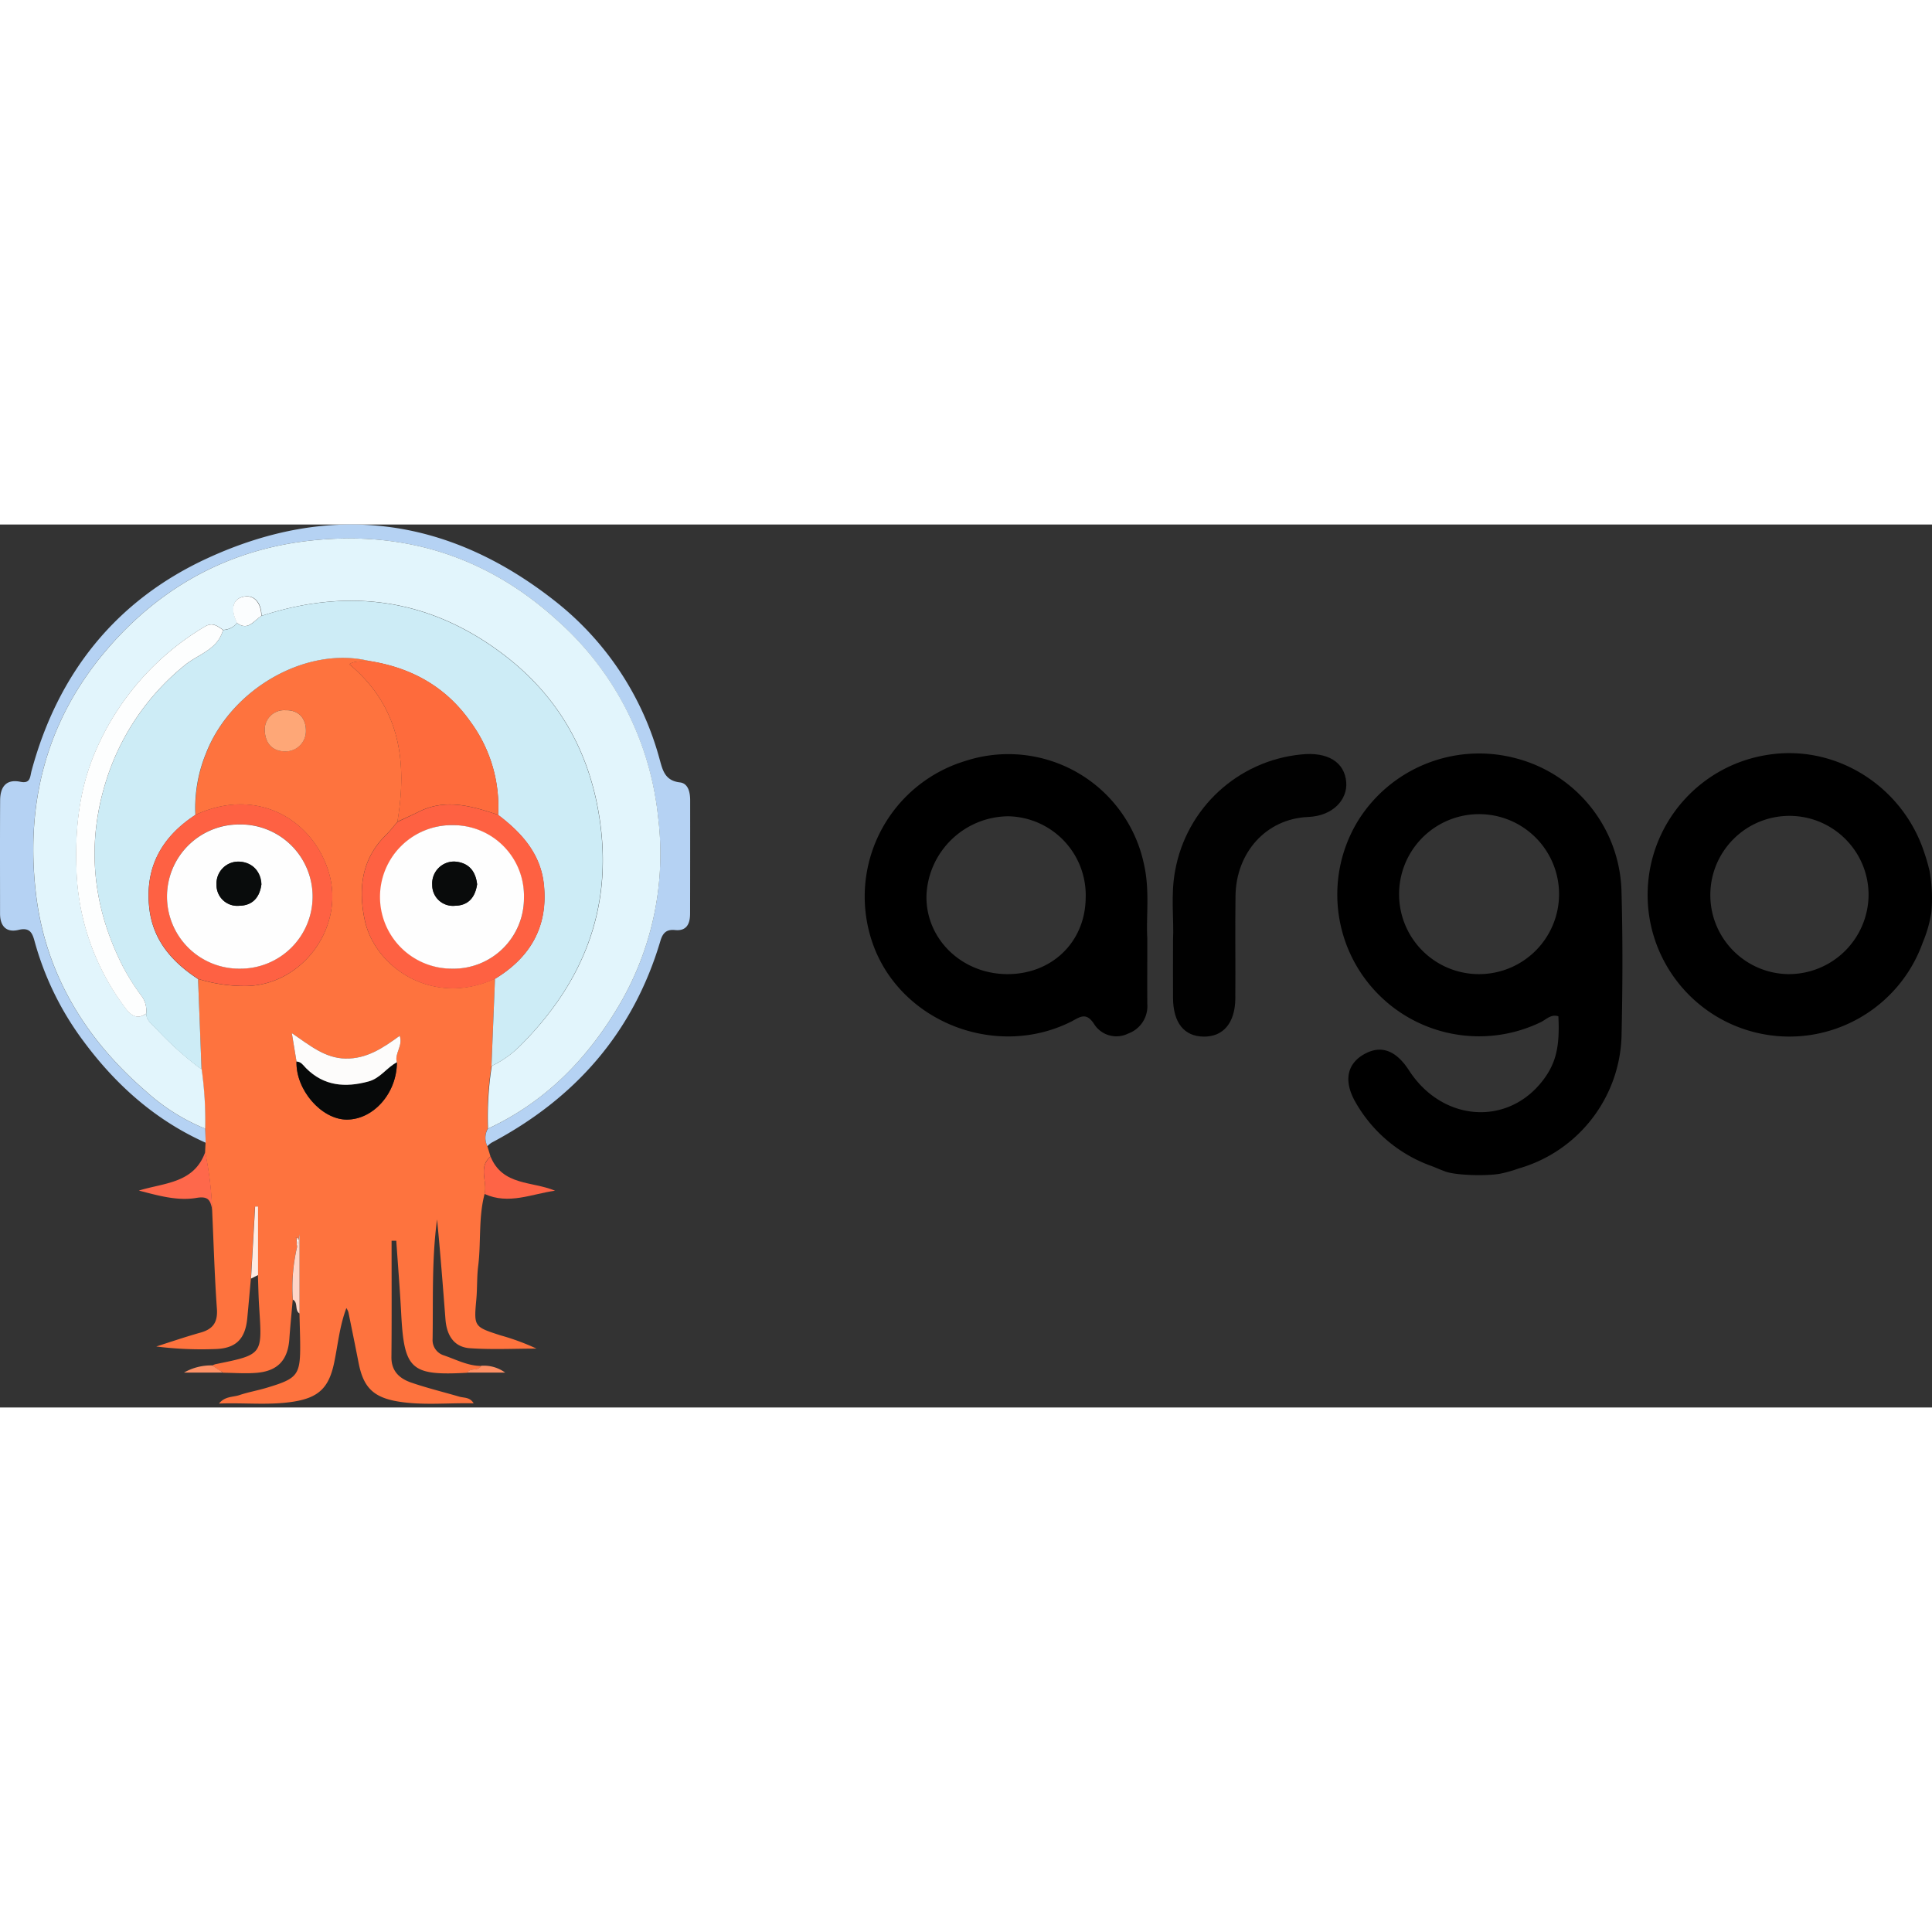
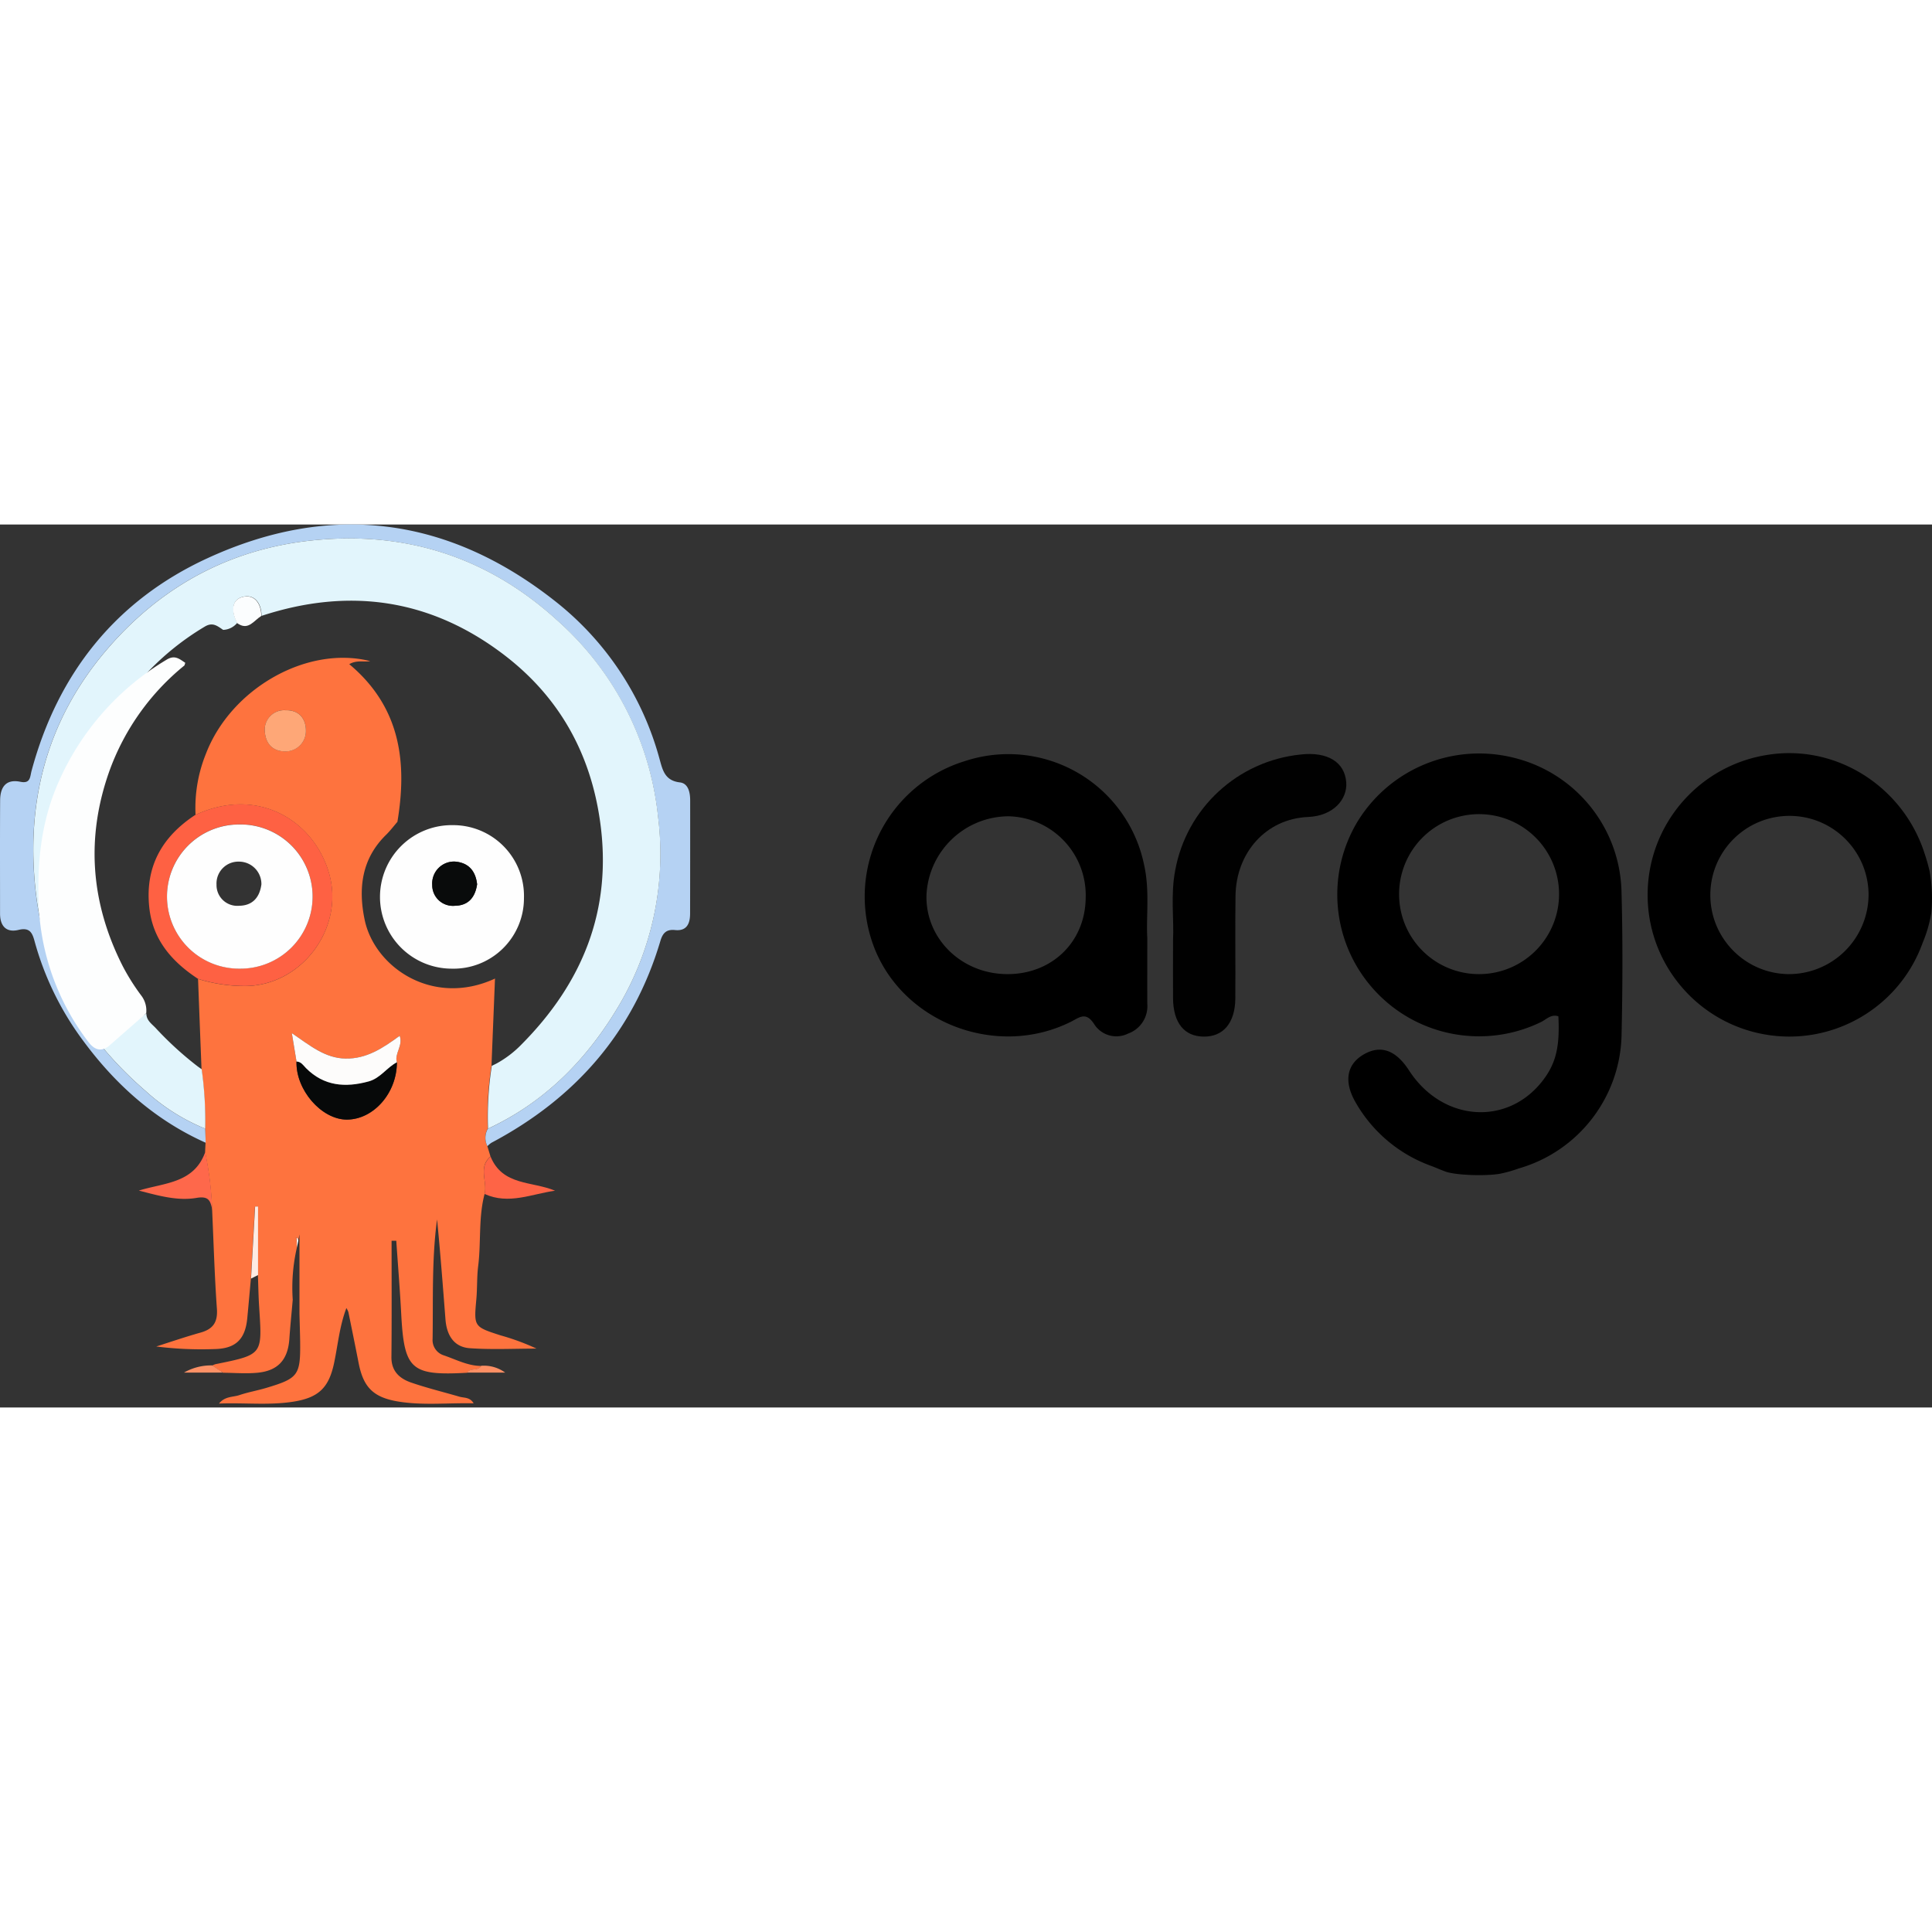
<svg xmlns="http://www.w3.org/2000/svg" width="800" height="800" viewBox="0 0 512 234">
  <rect x="0" y="0" width="512" height="234" fill="#333333" stroke="none" />
  <g fill="none" fill-rule="evenodd">
    <path d="M413.194 97.811a21.198 21.198 0 1 0-20.978 21.313a21.077 21.077 0 0 0 20.978-21.313m-145.99-20.513c-11.614.094-21.13 9.247-21.675 20.849c-.31 11.444 9.12 20.822 21.158 20.977c11.961.155 20.9-8.396 21.03-20.176a20.926 20.926 0 0 0-20.513-21.65m206.597-.103c-11.522.246-20.686 9.744-20.52 21.267c.167 11.523 9.601 20.753 21.125 20.666c11.524-.087 20.819-9.457 20.812-20.981A21.07 21.07 0 0 0 473.8 77.195" />
    <path fill="#000" d="M401.517 61.901c-16.08-4.181-33.008 2.62-41.723 16.767c-8.58 14.226-6.795 32.4 4.388 44.685c11.183 12.286 29.109 15.767 44.077 8.56c1.499-.698 2.765-2.248 4.728-1.577c.413 8.035-.646 12.453-4.082 16.948c-9.378 12.271-26.687 11.005-35.496-2.61c-3.462-5.347-7.406-6.794-11.832-4.34c-4.676 2.61-5.555 7.208-2.325 12.814a37.784 37.784 0 0 0 20.073 16.844c1.524.569 1.317.569 3.643 1.447c2.66 1.033 10.85 1.292 14.648.594c1.64-.34 3.255-.798 4.83-1.37c15.788-4.517 26.827-18.745 27.282-35.16c.284-12.891.336-25.782-.026-38.674c-.608-16.605-12.083-30.825-28.185-34.928M370.774 98.2a21.198 21.198 0 1 1 21.416 20.951A21.154 21.154 0 0 1 370.774 98.2m139.221-11.136c-5.684-17.567-23.173-28.728-41.077-26.093c-18.22 2.583-31.885 17.99-32.271 36.39c-.387 18.4 12.62 34.367 30.716 37.712c18.097 3.344 35.951-6.92 42.167-24.241a34.293 34.293 0 0 0 2.3-8.035a40.975 40.975 0 0 0-.466-10.928a49.546 49.546 0 0 0-1.369-4.805m-36.194 32.086c-11.522-.232-20.698-9.718-20.545-21.242c.152-11.523 9.575-20.764 21.099-20.691c11.524.072 20.83 9.431 20.837 20.956a21.138 21.138 0 0 1-21.39 20.977M303.191 90.164a36.735 36.735 0 0 0-47.406-27.488a37.538 37.538 0 0 0-23.87 50.041c8.085 19.686 32.576 28.702 51.874 19.066c2.274-1.137 3.979-2.79 6.175.62a6.975 6.975 0 0 0 8.99 2.506a7.71 7.71 0 0 0 5.09-7.905c-.026-5.348 0-10.696 0-17.413c-.336-5.58.697-12.58-.853-19.427m-36.504 28.986c-12.039-.155-21.494-9.533-21.158-20.977c.554-11.598 10.065-20.746 21.675-20.849a20.926 20.926 0 0 1 20.512 21.65c-.129 11.754-9.068 20.331-21.029 20.176" />
    <path fill="#010101" d="M356.772 68.334c-.414-5.4-4.96-8.164-12.013-7.389c-16.722 1.67-30.316 14.21-33.327 30.743c-1.24 6.459-.284 13.047-.568 18.472c0 5.838-.026 10.592 0 15.345c.052 6.537 2.945 10.153 8.112 10.205c5.167.078 8.319-3.591 8.396-10.024c.078-9.093-.077-18.213.052-27.307c.155-11.367 8.034-20.409 19.272-20.874c6.665-.284 10.411-4.702 10.076-9.171" />
    <path fill="#FEFEFE" d="M78.58 188.97c.02 0 .04.06.04.18l.06 2.508c.121-.642.242-1.284.382-1.946c-.1-1.223-1.063-.601-.481-.742m52.632-68.598c-.02.02-.06.02-.08.04c.02.02.06.04.08.06c-.02-.02 0-.06 0-.1M98.057 36.168v.02h.06c-.02 0-.04-.02-.06-.02" />
    <path fill="#FE733E" d="M126.238 205.277c.261-2.908.12-5.857.482-8.745c.802-6.358.04-12.857 1.705-19.135c.822-3.25-1.806-7.06 1.564-9.909l-.842-2.768a4.999 4.999 0 0 1 .1-4.613a87.49 87.49 0 0 1 1.003-16.668c.3-7.663.622-15.325.923-23.007c-.02-.02-.06-.04-.08-.06c-16.388 7.522-31.833-3.009-34.46-15.645c-1.725-8.304-.803-16.147 5.676-22.485c1.083-1.063 2.006-2.287 3.009-3.45c2.647-15.866.802-30.428-12.757-41.781c2.026-1.163 3.851-.502 5.496-.802v-.02c-16.628-4.172-36.807 7.2-43.486 24.57a38.24 38.24 0 0 0-2.748 16.188c16.488-7.642 31.27 1.484 35.342 15.384c4.233 14.462-7.04 29.766-22.023 29.987c-4.29.02-8.559-.615-12.657-1.886c.301 7.983.609 15.967.923 23.95a98.252 98.252 0 0 1 .943 15.725l.12 3.73l-.12 2.488a93.285 93.285 0 0 1 1.865 15.304a2.838 2.838 0 0 1-.08-.4c.02.14.06.26.08.4c.401 8.726.642 17.47 1.264 26.196c.26 3.61-1.043 5.416-4.373 6.338c-3.932 1.104-7.803 2.427-11.694 3.671a95.708 95.708 0 0 0 15.485.682c5.556-.12 8.083-2.587 8.625-8.103c.34-3.51.642-7.02.963-10.53l1.083-19.096h.782v18.152c.1 2.748.14 5.516.32 8.264c.803 12.817 1.184 12.737-11.593 15.325a4.442 4.442 0 0 0-.842.36c.762.502 1.524 1.004 2.286 1.525c.235.038.44.177.562.381c3.049.02 6.118.281 9.126 0c5.476-.521 8.064-3.45 8.465-8.886c.24-3.49.602-6.98.903-10.47a47.292 47.292 0 0 1 1.083-13.74l-.06-2.507c0-.12-.04-.2-.04-.18c-.582.14.38-.482.48.742c.101-.542.221-1.083.322-1.625v21.021c.06 2.467.14 4.914.18 7.381c.1 8.926-.461 9.728-8.966 12.276c-2.347.702-4.794 1.123-7.12 1.905c-1.685.582-3.831.261-5.416 2.247c6.92-.26 13.399.521 19.837-.522c6.66-1.083 9.307-3.77 10.671-10.27c1.003-4.773 1.424-9.687 3.25-14.521c.206.33.381.679.521 1.043c.923 4.513 1.845 9.046 2.728 13.559c1.244 6.318 3.811 9.006 10.23 10.13c6.639 1.142 13.358.36 20.238.52c-.983-1.684-2.527-1.403-3.77-1.765c-4.273-1.243-8.626-2.306-12.818-3.75c-3.049-1.063-5.235-3.01-5.195-6.76c.1-10.27.04-20.54.04-30.809h1.244c.441 6.439.963 12.857 1.304 19.296c.782 14.883 2.547 16.508 17.49 15.685c.843-1.404 2.909-.3 3.69-1.805c-3.59-.02-6.719-1.745-10.008-2.848a4.241 4.241 0 0 1-2.848-4.333c.16-10.55-.241-21.14 1.183-31.651c.862 8.825 1.544 17.67 2.226 26.496c.321 4.132 2.187 7.362 6.52 7.642c5.856.402 11.733.1 17.61.1a62.051 62.051 0 0 0-9.467-3.49c-7.181-2.306-7.14-2.326-6.479-9.627zM81.068 54.782a5.385 5.385 0 0 1-5.336 5.336c-3.149.06-5.516-1.745-5.576-5.837a5.187 5.187 0 0 1 5.536-5.075c3.751-.06 5.436 2.467 5.376 5.576m24.11 87.734c.02 8.123-6.199 15.204-13.299 15.184c-6.7-.02-13.54-7.923-13.298-15.385c-.362-2.206-.743-4.432-1.244-7.521c4.794 3.269 8.825 6.619 14.221 6.74c5.516.1 9.849-2.729 14.362-6.038c.962 2.647-1.465 4.713-.743 7.02" />
    <path fill="#B5D2F3" d="M54.37 160.087c-.4-.14-.782-.321-1.163-.462a53.474 53.474 0 0 1-14.662-9.527c-15.926-13.76-26.437-30.99-28.984-51.89C6.673 74.459 11.988 52.536 27.834 33.7C42.296 16.531 60.729 6.523 82.732 4.216c24.451-2.547 46.415 4.293 64.908 21.181a80.86 80.86 0 0 1 26.737 52.05a79 79 0 0 1-10.169 49.705c-8.164 13.94-19.035 25.253-33.737 32.413c-.402.2-.803.401-1.204.582a4.94 4.94 0 0 0-.1 4.613c.314-.338.663-.64 1.043-.902c22.204-11.754 37.608-29.225 44.81-53.535c.621-2.066 1.584-3.089 3.89-2.848c3.13.32 3.972-1.765 3.972-4.373c.02-10.009.026-20.011.02-30.007c0-2.146-.522-4.513-2.748-4.754c-4.092-.481-4.593-3.47-5.416-6.378a79.67 79.67 0 0 0-27.84-41.82C118.616-2.063 87.566-6.075 54.992 8.93C30.782 20.062 15.357 39.378 8.377 65.233c-.441 1.604-.24 3.51-2.968 2.948c-3.892-.802-5.356 1.484-5.376 4.934c-.06 10.01-.02 19.998-.02 30.007c0 3.33 1.685 5.095 4.894 4.313c2.949-.723 3.65.742 4.253 2.988a79.193 79.193 0 0 0 12.857 26.356c8.625 11.694 19.135 21.081 32.494 27.059c-.04-1.244-.08-2.508-.14-3.751z" />
    <path fill="#FE684B" d="M54.39 166.305c-2.968 8.324-10.87 8.123-17.59 10.21c5.054 1.303 10.19 2.807 15.244 1.945c3.008-.522 3.59.561 4.031 2.347c.04.14.06.28.1.42c.02.121.06.262.08.402a93.528 93.528 0 0 0-1.864-15.324" />
    <path fill="#FE6446" d="M128.425 177.417c6.418 2.908 12.476-.02 18.674-.863c-6.058-2.567-13.9-1.243-17.09-9.046c-3.39 2.848-.762 6.66-1.584 9.909" />
-     <path fill="#FED6C8" d="M79.383 188.088c-.1.541-.22 1.083-.321 1.624c-.12.642-.26 1.284-.381 1.946a47.293 47.293 0 0 0-1.083 13.74c1.504.782.4 2.848 1.785 3.69z" />
    <path fill="#FEEBE3" d="m67.609 180.746l-1.083 19.096c.622-.321 1.243-.622 1.865-.943v-18.153z" />
    <path fill="#FE9166" d="M48.754 224.754h10.35c-.18-.12-.38-.241-.561-.381a151.119 151.119 0 0 1-2.287-1.525c-2.627-.058-5.22.6-7.502 1.906" />
    <path fill="#FE8F64" d="M123.811 224.754h10.07a9.554 9.554 0 0 0-6.38-1.806c-.781 1.525-2.867.402-3.69 1.806" />
    <path fill="#E2F5FC" d="M130.49 159.545c14.703-7.14 25.554-18.453 33.738-32.414a79 79 0 0 0 10.17-49.703a80.673 80.673 0 0 0-26.738-52.05c-18.493-16.87-40.457-23.73-64.907-21.162c-21.984 2.287-40.437 12.316-54.9 29.485C11.989 52.536 6.694 74.46 9.582 98.208c2.547 20.92 13.058 38.13 28.984 51.89a53.613 53.613 0 0 0 14.662 9.527c.381.16.762.321 1.164.462a98.255 98.255 0 0 0-.943-15.726c-.401-.28-.802-.561-1.204-.862a89.907 89.907 0 0 1-11.072-10.15c-1.063-1.083-2.387-2.005-2.387-3.77c-2.366 1.704-4.071.521-5.455-1.364a63.848 63.848 0 0 1-12.978-35.282c-.561-11.594.482-22.867 5.356-33.718A70.886 70.886 0 0 1 54.23 27.082c2.166-1.324 3.41-.14 4.914.843a5.057 5.057 0 0 0 3.711-1.846l-.18-.421c-1.284-2.708-1.344-5.777 1.745-6.499c3.109-.742 4.874 1.785 4.894 5.055c23.207-7.622 44.79-4.533 64.266 10.33c14.562 11.112 22.906 26.015 25.453 44.187c3.29 23.368-4.613 42.744-20.9 59.131a27.91 27.91 0 0 1-6.54 4.975c-.42.22-.842.421-1.263.622a87.49 87.49 0 0 0-1.003 16.668c.361-.18.742-.381 1.164-.582" />
-     <path fill="#CDECF6" d="M138.093 137.883c16.267-16.388 24.17-35.764 20.9-59.131c-2.547-18.193-10.891-33.096-25.454-44.188c-19.476-14.863-41.078-17.932-64.265-10.33c-.04.02-.08.06-.12.08c-1.826 1.164-3.25 3.67-5.878 2.106c-.16-.1-.3-.18-.461-.3a5.022 5.022 0 0 1-3.71 1.845c-.061.24-.141.461-.221.702c-1.665 4.673-6.66 5.897-10.01 8.705a64.046 64.046 0 0 0-19.797 27.74c-6.378 17.771-5.074 35.182 3.47 51.99a55.214 55.214 0 0 0 4.915 7.783a6.554 6.554 0 0 1 1.283 4.673v.06c0 1.746 1.324 2.688 2.387 3.771a91.383 91.383 0 0 0 11.072 10.15c.401.28.803.581 1.204.862c-.301-7.983-.609-15.966-.923-23.949c-.02 0-.02-.02-.04-.02c-6.94-4.553-12.035-10.37-12.917-19.035c-1.104-10.69 3.39-18.594 12.135-24.35c.04-.02.08-.06.12-.08a38.135 38.135 0 0 1 2.748-16.187c6.68-17.35 26.858-28.744 43.486-24.571a.074.074 0 0 1 .06.02c11.032 1.784 20.098 6.82 26.597 16.066a37.895 37.895 0 0 1 7.32 24.671c6.259 4.754 11.314 10.33 12.136 18.574c1.103 11.092-3.63 19.195-12.957 24.852v.1c-.301 7.662-.622 15.324-.923 23.006c.441-.2.862-.4 1.264-.621a26.892 26.892 0 0 0 6.579-4.995z" />
-     <path fill="#FE6B3C" d="M111.074 76.064c6.88-3.39 13.56-1.565 20.199.622c.24.08.501.16.742.24a37.828 37.828 0 0 0-7.321-24.671c-6.499-9.247-15.565-14.281-26.597-16.066h-.06c-1.645.32-3.47-.362-5.496.802c13.56 11.353 15.424 25.915 12.757 41.78c.421-.2.822-.38 1.243-.581c1.545-.702 3.05-1.384 4.533-2.126" />
-     <path fill="#FE6142" d="M144.17 95.52c-.822-8.244-5.877-13.82-12.135-18.574c-.24-.08-.501-.16-.742-.24c-6.66-2.187-13.319-4.012-20.198-.622c-1.485.742-3.01 1.444-4.514 2.146c-.42.2-.822.381-1.243.582c-1.003 1.143-1.926 2.387-3.009 3.45c-6.499 6.338-7.401 14.18-5.676 22.485c2.627 12.656 18.072 23.187 34.48 15.685c.02-.02.06-.02.08-.04c9.327-5.676 14.08-13.8 12.957-24.872m-24.53 22.164a19.016 19.016 0 1 1 19.215-18.754a18.645 18.645 0 0 1-19.216 18.754" />
    <path fill="#FE6143" d="M51.683 77.007c-8.746 5.756-13.239 13.659-12.135 24.35c.882 8.665 5.977 14.482 12.917 19.035c.02 0 .02.02.04.02a41.969 41.969 0 0 0 12.657 1.885c14.963-.22 26.256-15.504 22.023-29.986c-4.071-13.9-18.874-23.027-35.342-15.385a.586.586 0 0 0-.16.08m11.954 40.677a19.106 19.106 0 1 1-.28-38.21a19.107 19.107 0 1 1 .28 38.21" />
    <path fill="#070909" d="M81.108 144.08c-.742-.742-1.284-1.745-2.527-1.765c-.241 7.462 6.579 15.365 13.298 15.385c7.12.02 13.318-7.06 13.298-15.184c-2.687 1.384-4.392 4.232-7.481 5.075c-6.158 1.684-11.814 1.263-16.588-3.51" />
    <path fill="#FDFCFB" d="M105.92 135.496c-4.513 3.31-8.826 6.137-14.362 6.037c-5.416-.1-9.427-3.47-14.221-6.74c.521 3.09.883 5.296 1.244 7.522c1.243.04 1.785 1.023 2.527 1.765c4.754 4.774 10.43 5.195 16.588 3.51c3.089-.842 4.794-3.67 7.481-5.074c-.722-2.307 1.705-4.373.743-7.02" />
    <path fill="#FEA777" d="M75.692 49.226a5.14 5.14 0 0 0-5.536 5.075c.06 4.092 2.427 5.877 5.576 5.837a5.385 5.385 0 0 0 5.336-5.336c.06-3.129-1.625-5.656-5.376-5.576" />
-     <path fill="#FDFEFE" d="M38.745 129.538a6.554 6.554 0 0 0-1.283-4.673a57.097 57.097 0 0 1-4.915-7.783c-8.544-16.808-9.868-34.219-3.47-51.99a64.046 64.046 0 0 1 19.798-27.74c3.35-2.808 8.344-4.012 10.009-8.705c.085-.23.159-.465.22-.702c-1.504-.983-2.748-2.167-4.914-.843a70.886 70.886 0 0 0-28.522 32.133c-4.875 10.852-5.918 22.124-5.356 33.718a64.057 64.057 0 0 0 12.978 35.282c1.384 1.885 3.109 3.069 5.455 1.364z" />
+     <path fill="#FDFEFE" d="M38.745 129.538a6.554 6.554 0 0 0-1.283-4.673a57.097 57.097 0 0 1-4.915-7.783c-8.544-16.808-9.868-34.219-3.47-51.99a64.046 64.046 0 0 1 19.798-27.74c.085-.23.159-.465.22-.702c-1.504-.983-2.748-2.167-4.914-.843a70.886 70.886 0 0 0-28.522 32.133c-4.875 10.852-5.918 22.124-5.356 33.718a64.057 64.057 0 0 0 12.978 35.282c1.384 1.885 3.109 3.069 5.455 1.364z" />
    <path fill="#FBFDFE" d="M69.133 24.314c.04-.02.08-.06.12-.08c-.04-3.27-1.785-5.797-4.894-5.055c-3.089.743-3.028 3.811-1.745 6.5l.18.42c.148.11.302.21.462.301c2.628 1.585 4.052-.942 5.877-2.086" />
    <path fill="#FEFEFE" d="M138.855 98.95A18.757 18.757 0 0 0 120.1 79.674a19.017 19.017 0 1 0-.462 38.03a18.67 18.67 0 0 0 19.216-18.754m-18.273 2.086a5.495 5.495 0 0 1-6.037-5.536a5.82 5.82 0 0 1 5.957-6.178c3.53.26 5.516 2.327 5.937 6.018c-.482 3.289-2.166 5.636-5.857 5.696M63.356 79.494a19.106 19.106 0 1 0 .281 38.21a19.107 19.107 0 1 0-.28-38.21m.02 21.542a5.497 5.497 0 0 1-5.997-5.596a5.797 5.797 0 0 1 6.038-6.098a5.938 5.938 0 0 1 5.857 6.018c-.442 3.39-2.287 5.636-5.897 5.676" />
    <path fill="#090B0B" d="M120.502 89.322a5.799 5.799 0 0 0-5.958 6.178a5.484 5.484 0 0 0 6.038 5.536c3.67-.06 5.375-2.407 5.857-5.696c-.421-3.691-2.407-5.757-5.937-6.018" />
-     <path fill="#090C0C" d="M63.417 89.342a5.797 5.797 0 0 0-6.038 6.098a5.497 5.497 0 0 0 5.998 5.596c3.61-.04 5.455-2.287 5.897-5.676c-.341-3.711-2.387-5.737-5.857-6.018" />
  </g>
</svg>